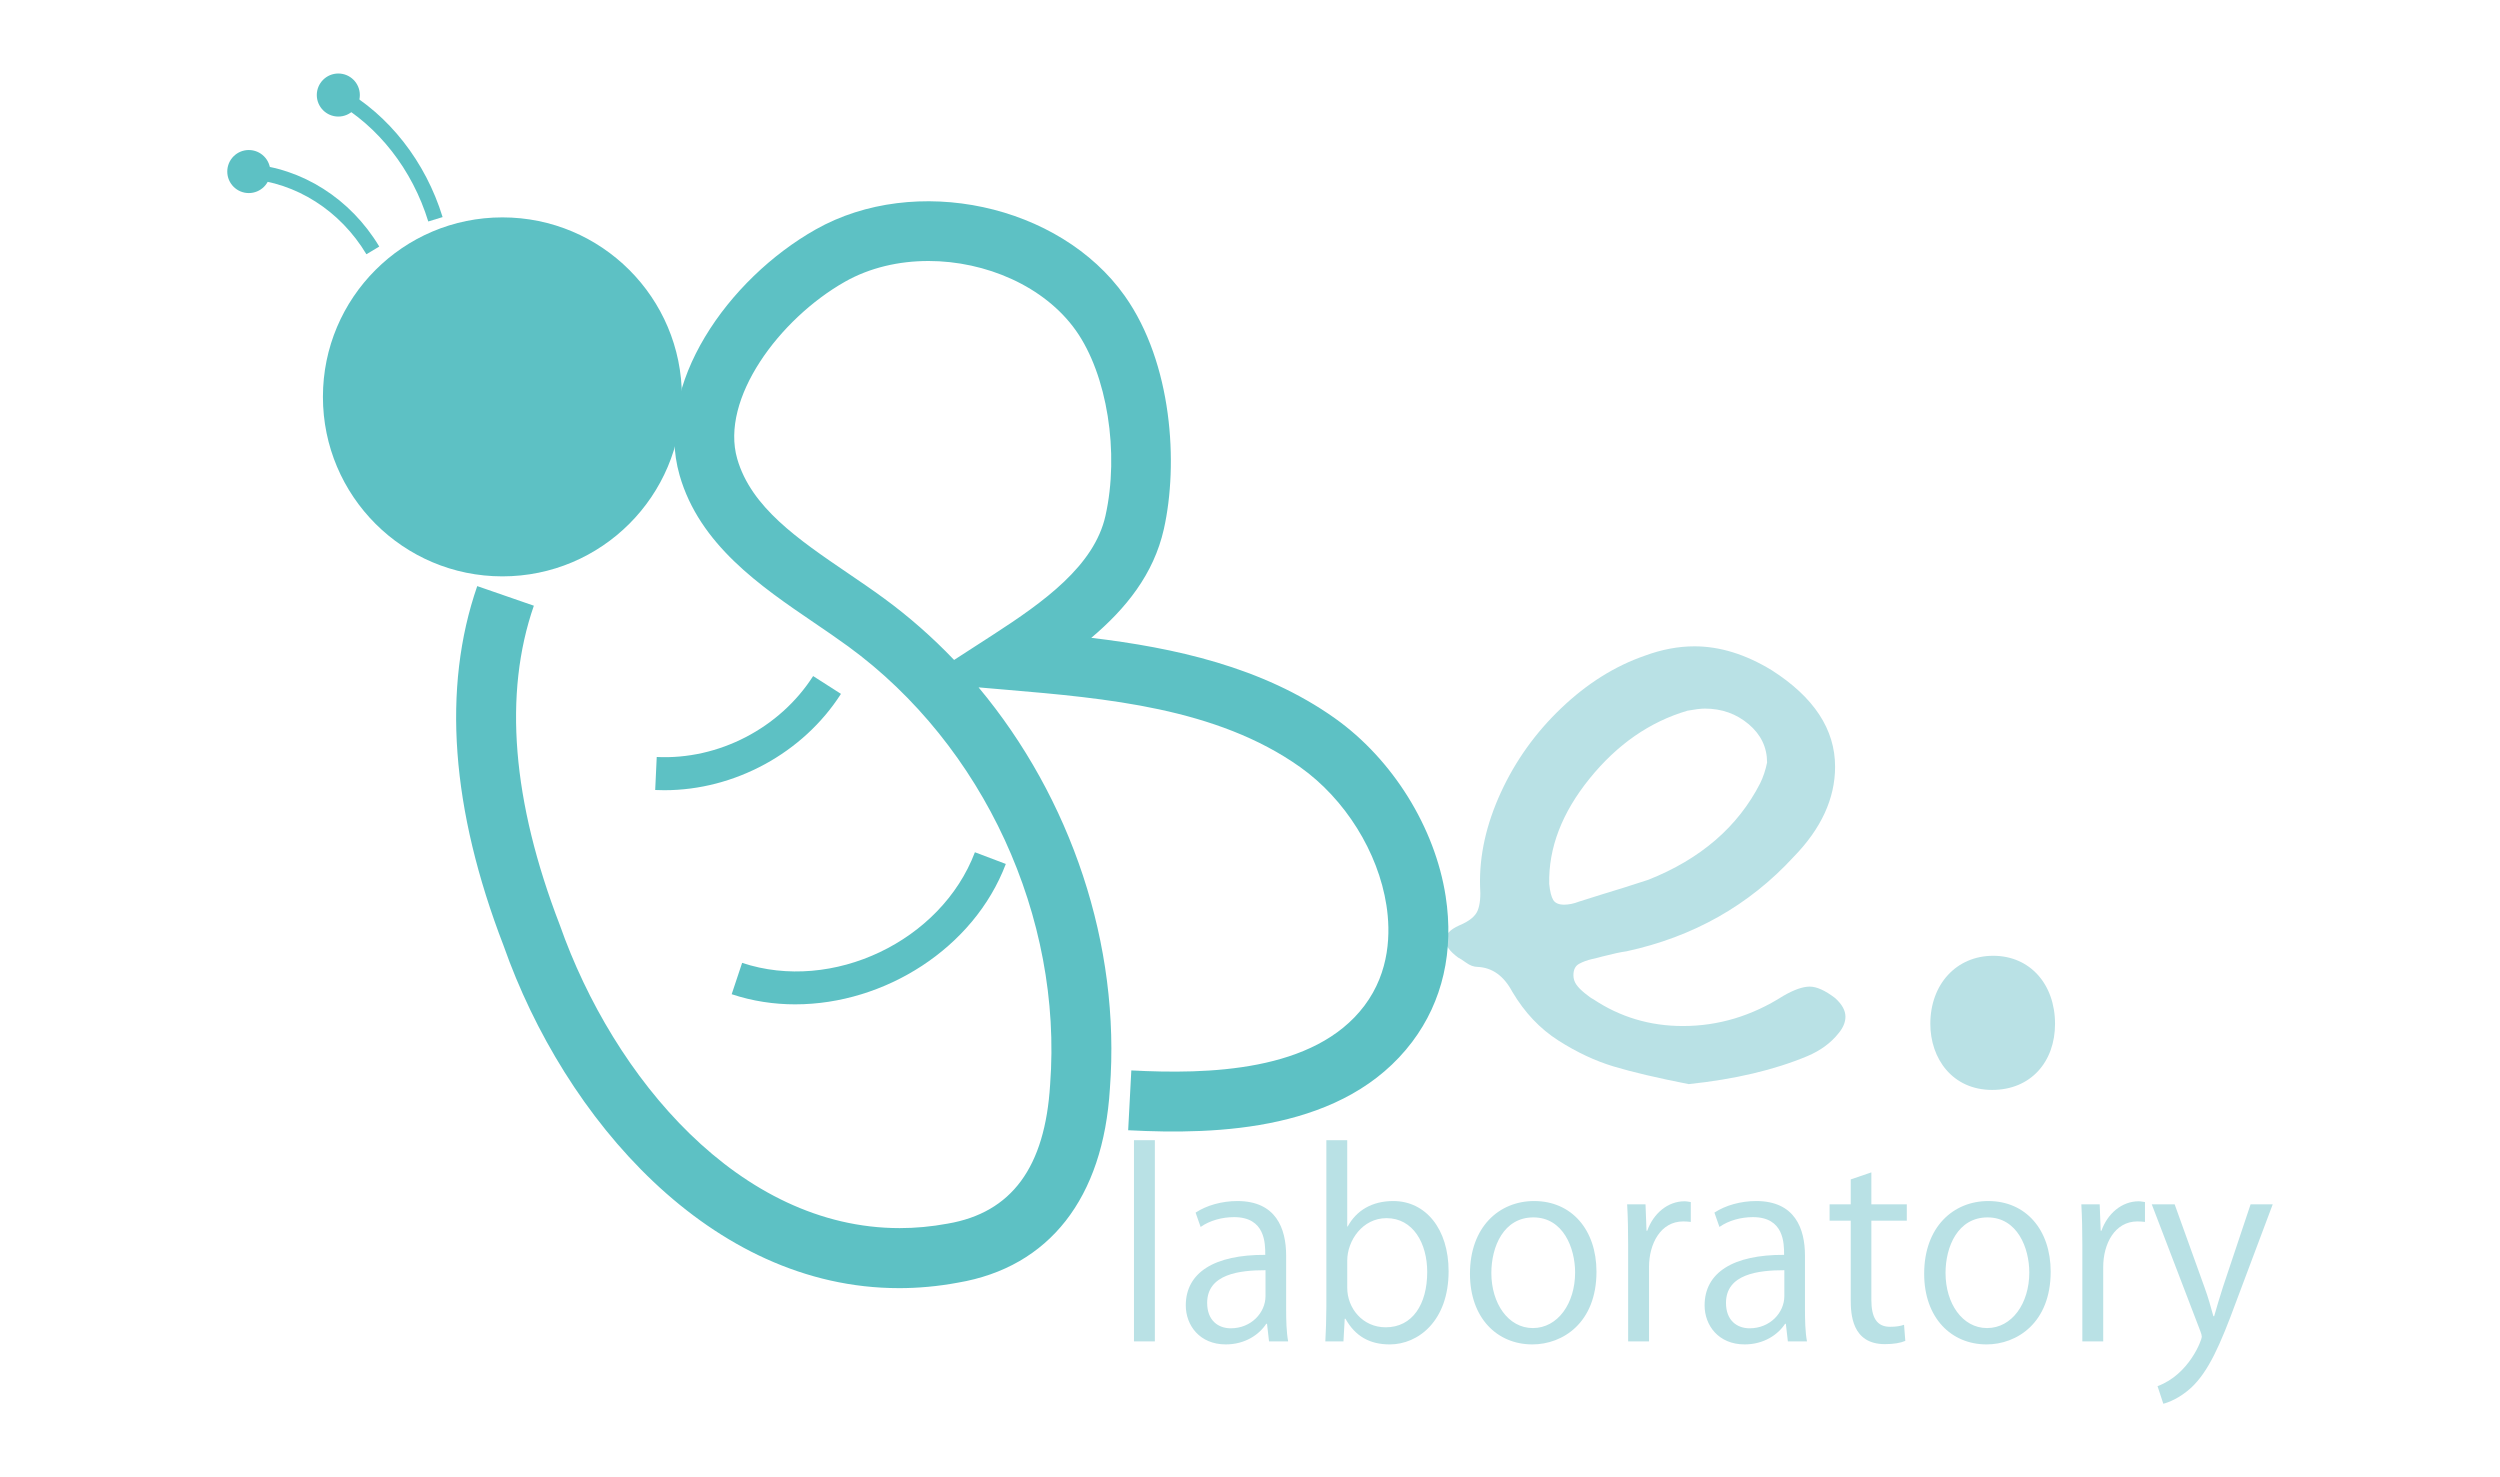
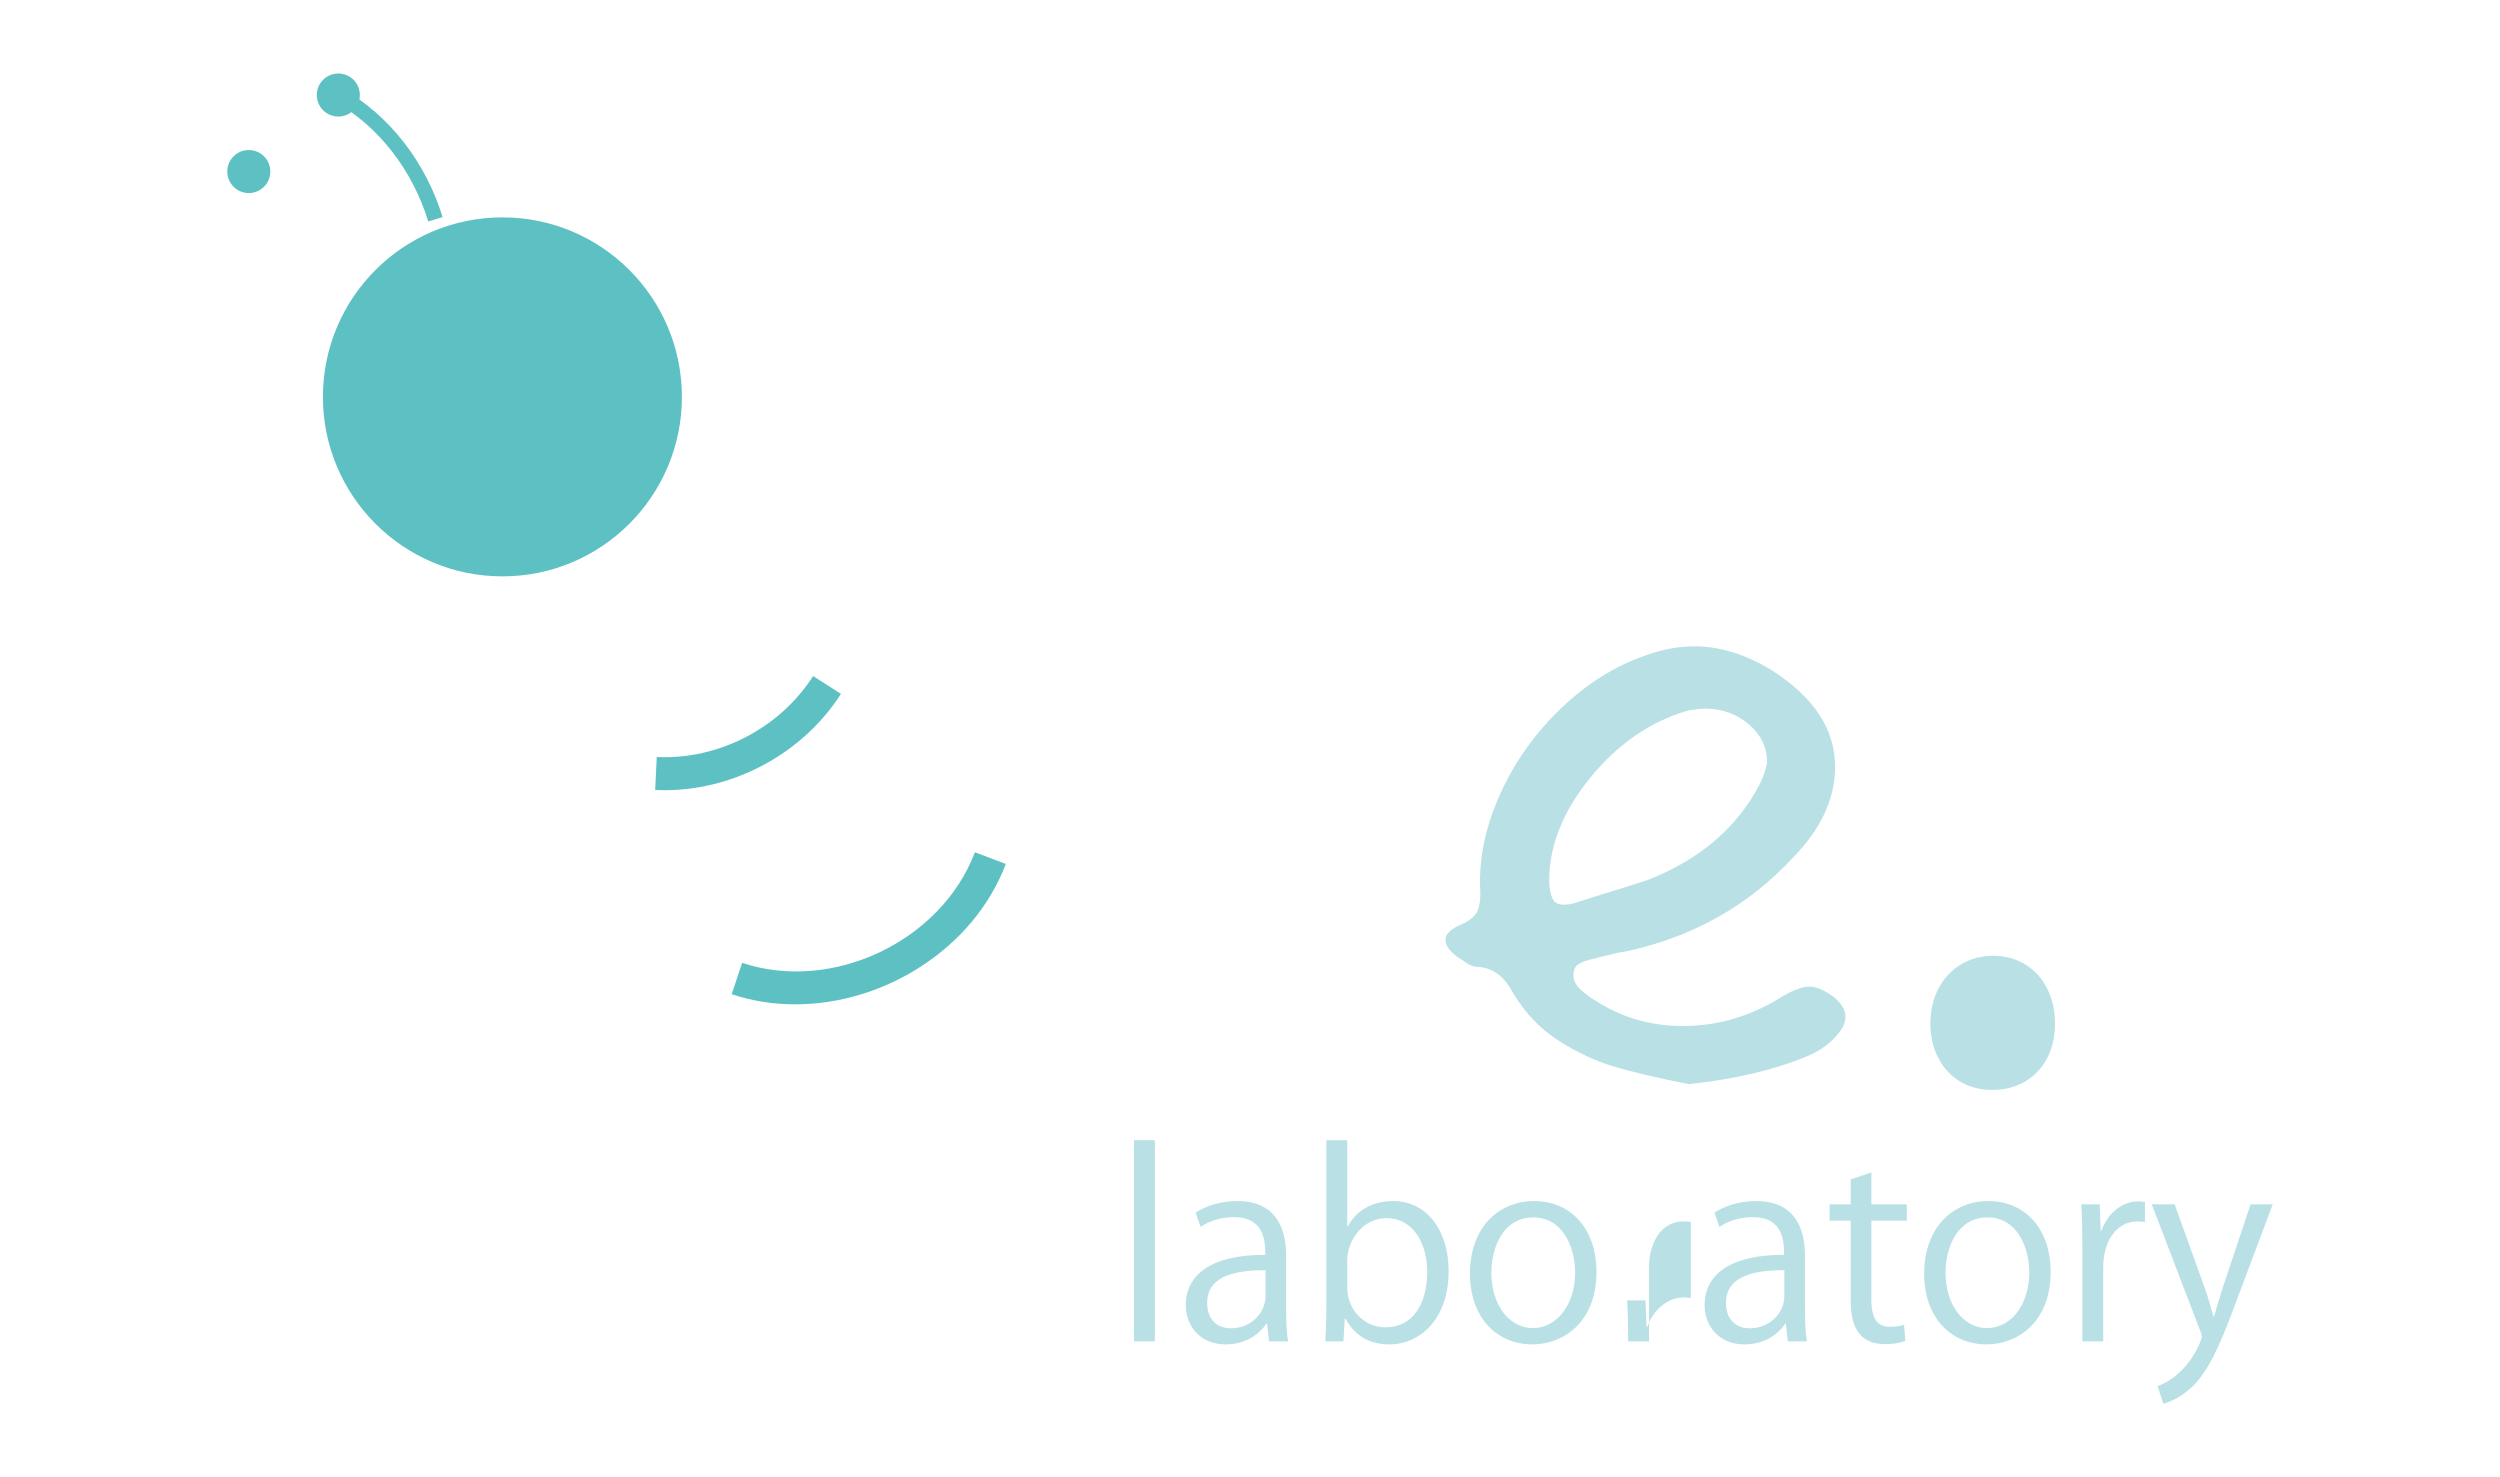
<svg xmlns="http://www.w3.org/2000/svg" id="_レイヤー_1" viewBox="0 0 220 130">
  <defs>
    <style>.cls-1{fill:#b9e1e5;}.cls-2{fill:#5dc1c4;}</style>
  </defs>
  <g>
    <path class="cls-1" d="m148.605,95.404c-2.774-.548-4.97-1.064-6.593-1.552-1.624-.487-3.246-1.247-4.869-2.283-1.623-1.034-2.976-2.465-4.058-4.29-.745-1.399-1.759-2.13-3.043-2.191-.339,0-.676-.122-1.014-.366-.339-.242-.575-.395-.711-.457-.745-.548-1.116-1.064-1.116-1.552s.406-.913,1.218-1.279c.878-.365,1.42-.805,1.623-1.323.203-.517.269-1.233.203-2.146-.068-2.677.541-5.416,1.826-8.216,1.284-2.798,3.059-5.279,5.326-7.44,2.265-2.159,4.716-3.698,7.354-4.61,1.487-.548,2.942-.822,4.361-.822,2.232,0,4.497.701,6.796,2.1,3.718,2.374,5.58,5.203,5.58,8.49,0,2.8-1.218,5.447-3.652,7.943-3.923,4.26-8.825,7.03-14.708,8.307-.475.061-1.184.213-2.131.457-.203.061-.507.137-.912.228-.406.092-.779.229-1.117.411-.339.183-.507.518-.507,1.005,0,.304.085.579.254.821.167.244.421.502.761.776.338.274.574.442.71.502,2.367,1.583,5.003,2.374,7.912,2.374,3.11,0,6.052-.882,8.825-2.648.946-.548,1.725-.821,2.332-.821s1.353.335,2.232,1.004c.608.548.912,1.095.912,1.643,0,.487-.203.973-.609,1.461-.676.853-1.589,1.522-2.738,2.008-2.908,1.218-6.39,2.04-10.448,2.465Zm6.898-28.301c0-1.337-.542-2.465-1.623-3.377-1.083-.913-2.368-1.37-3.855-1.37-.339,0-.846.061-1.521.183-3.315.974-6.188,2.966-8.623,5.979-2.434,3.012-3.618,6.102-3.55,9.266.067.671.186,1.142.355,1.416.168.274.49.411.964.411.406,0,.845-.091,1.318-.274l2.029-.639c1.218-.365,2.569-.79,4.058-1.278,4.598-1.826,7.877-4.656,9.839-8.49.269-.548.472-1.155.609-1.826Z" />
    <path class="cls-1" d="m169.869,90.103c0-3.504,2.305-5.994,5.533-5.994s5.441,2.49,5.441,5.994c0,3.32-2.121,5.81-5.533,5.81-3.505,0-5.441-2.766-5.441-5.81Z" />
  </g>
  <g>
    <path class="cls-1" d="m101.627,118.042h-1.837v-17.706h1.837v17.706Z" />
    <path class="cls-1" d="m113.18,115.165c0,.996.022,2.036.177,2.877h-1.682l-.177-1.549h-.067c-.62.951-1.859,1.815-3.563,1.815-2.302,0-3.519-1.682-3.519-3.431,0-2.899,2.523-4.47,6.994-4.449,0-1.018,0-3.32-2.745-3.32-1.04,0-2.125.288-2.944.864l-.442-1.262c.973-.642,2.323-1.018,3.674-1.018,3.408,0,4.294,2.413,4.294,4.803v4.67Zm-1.815-3.387c-2.279,0-5.135.332-5.135,2.878,0,1.549.974,2.235,2.08,2.235,1.794,0,3.055-1.372,3.055-2.833v-2.28Z" />
    <path class="cls-1" d="m118.601,107.928c.753-1.395,2.125-2.236,4.006-2.236,2.856,0,4.87,2.458,4.87,6.176,0,4.382-2.678,6.441-5.18,6.441-1.748,0-3.031-.709-3.895-2.258h-.067l-.111,1.992h-1.594c.045-.797.089-2.014.089-2.988v-14.718h1.837v7.591h.044Zm-.044,5.4c0,1.793,1.35,3.475,3.387,3.475,2.345,0,3.651-2.014,3.651-4.87,0-2.522-1.239-4.736-3.585-4.736-2.103,0-3.453,1.969-3.453,3.74v2.391Z" />
    <path class="cls-1" d="m140.49,111.912c0,4.493-2.965,6.396-5.644,6.396-3.099,0-5.489-2.324-5.489-6.22,0-4.116,2.567-6.396,5.644-6.396,3.299,0,5.489,2.523,5.489,6.22Zm-5.554-4.781c-2.612,0-3.697,2.567-3.697,4.892,0,2.678,1.483,4.847,3.652,4.847,2.192,0,3.719-2.168,3.719-4.891,0-2.147-1.041-4.848-3.674-4.848Z" />
-     <path class="cls-1" d="m148.789,107.529c-.2-.022-.398-.044-.665-.044-1.992,0-3.01,1.97-3.01,4.006v6.551h-1.837v-8.455c0-1.283-.022-2.457-.088-3.608h1.616l.088,2.324h.067c.531-1.506,1.792-2.59,3.276-2.59.198,0,.353.044.553.067v1.748Z" />
+     <path class="cls-1" d="m148.789,107.529c-.2-.022-.398-.044-.665-.044-1.992,0-3.01,1.97-3.01,4.006v6.551h-1.837c0-1.283-.022-2.457-.088-3.608h1.616l.088,2.324h.067c.531-1.506,1.792-2.59,3.276-2.59.198,0,.353.044.553.067v1.748Z" />
    <path class="cls-1" d="m158.837,115.165c0,.996.022,2.036.177,2.877h-1.682l-.177-1.549h-.067c-.62.951-1.86,1.815-3.564,1.815-2.302,0-3.519-1.682-3.519-3.431,0-2.899,2.523-4.47,6.995-4.449,0-1.018,0-3.32-2.745-3.32-1.041,0-2.125.288-2.945.864l-.442-1.262c.973-.642,2.324-1.018,3.674-1.018,3.408,0,4.295,2.413,4.295,4.803v4.67Zm-1.815-3.387c-2.28,0-5.135.332-5.135,2.878,0,1.549.973,2.235,2.08,2.235,1.793,0,3.055-1.372,3.055-2.833v-2.28Z" />
    <path class="cls-1" d="m162.864,103.789l1.815-.62v2.811h3.12v1.438h-3.12v6.973c0,1.526.465,2.367,1.638,2.367.553,0,.929-.066,1.239-.177l.111,1.417c-.399.177-1.018.287-1.793.287-2.921,0-3.01-2.656-3.01-3.94v-6.928h-1.86v-1.438h1.86v-2.191Z" />
    <path class="cls-1" d="m180.459,111.912c0,4.493-2.966,6.396-5.644,6.396-3.098,0-5.488-2.324-5.488-6.22,0-4.116,2.566-6.396,5.643-6.396,3.299,0,5.49,2.523,5.49,6.22Zm-5.555-4.781c-2.612,0-3.697,2.567-3.697,4.892,0,2.678,1.483,4.847,3.653,4.847,2.191,0,3.718-2.168,3.718-4.891,0-2.147-1.04-4.848-3.674-4.848Z" />
    <path class="cls-1" d="m188.758,107.529c-.2-.022-.399-.044-.665-.044-1.992,0-3.01,1.97-3.01,4.006v6.551h-1.837v-8.455c0-1.283-.023-2.457-.089-3.608h1.616l.088,2.324h.067c.53-1.506,1.792-2.59,3.275-2.59.199,0,.354.044.554.067v1.748Z" />
    <path class="cls-1" d="m200,105.98l-3.209,8.543c-1.439,3.917-2.457,6.175-3.962,7.591-1.018.93-2.014,1.306-2.457,1.417l-.509-1.549c2.811-1.04,3.896-4.095,3.896-4.338,0-.111-.044-.288-.132-.51l-4.272-11.155h2.014l2.635,7.326c.31.841.575,1.793.774,2.523h.067c.198-.73.486-1.638.774-2.567l2.434-7.282h1.948Z" />
  </g>
  <g>
    <circle class="cls-2" cx="29.772" cy="8.363" r="1.894" />
    <g>
-       <path class="cls-2" d="m79.109,113.356c-16.572,0-29.446-14.929-34.792-30.132-4.632-12.015-5.422-22.687-2.32-31.647l4.982,1.725c-2.684,7.751-1.915,17.205,2.284,28.099,4.735,13.463,15.839,26.671,29.906,26.673,1.377,0,2.781-.127,4.211-.392,5.646-.958,8.587-4.96,9.031-12.242,1.116-14.734-5.855-29.85-17.755-38.545-.961-.702-1.96-1.381-3.016-2.101-4.724-3.216-10.079-6.861-11.833-12.963-2.301-8.005,4.277-17.286,11.965-21.634,8.767-4.961,21.481-2.232,27.204,5.84,4.198,5.925,4.729,14.788,3.445,20.516-.892,3.979-3.348,7.01-6.387,9.576,7.243.87,15.046,2.537,21.442,7.082,5.07,3.603,8.802,9.599,9.74,15.646.75,4.835-.264,9.266-2.934,12.814-5.91,7.853-17.105,8.206-25.003,7.79l.277-5.264c6.702.352,16.116.148,20.513-5.696,2.267-3.012,2.304-6.468,1.937-8.835-.728-4.691-3.635-9.349-7.585-12.157-7.357-5.228-17.169-6.068-25.827-6.807l-2.48-.213c8.129,9.733,12.515,22.66,11.557,35.311-.587,9.634-5.337,15.711-13.37,17.073-1.766.328-3.499.484-5.192.484Zm2.585-90.388c-2.586,0-5.141.582-7.325,1.817-5.805,3.283-11.005,10.331-9.494,15.588,1.228,4.272,5.36,7.084,9.734,10.062,1.046.711,2.127,1.448,3.159,2.203,2.223,1.625,4.293,3.449,6.193,5.437l3.427-2.216c4.466-2.888,8.908-6.076,9.891-10.461,1.247-5.566.153-12.427-2.602-16.315-2.765-3.899-7.934-6.116-12.983-6.116Z" />
      <path class="cls-2" d="m58.469,69.539c-.271,0-.541-.006-.812-.019l.135-2.905c5.445.266,10.833-2.54,13.763-7.121l2.449,1.567c-3.333,5.212-9.362,8.478-15.535,8.478Z" />
      <path class="cls-2" d="m69.986,88.383c-1.892,0-3.78-.286-5.598-.892l.919-2.759c7.947,2.647,17.519-1.901,20.485-9.734l2.72,1.03c-2.814,7.432-10.681,12.354-18.526,12.354Z" />
      <circle class="cls-2" cx="44.212" cy="34.925" r="15.795" />
    </g>
-     <path class="cls-2" d="m32.244,22.374c-2.303-3.842-6.19-6.317-10.397-6.621l.095-1.315c4.635.335,8.909,3.048,11.433,7.258l-1.131.677Z" />
    <path class="cls-2" d="m37.688,19.491c-1.398-4.555-4.401-8.401-8.238-10.553l.645-1.149c4.13,2.316,7.357,6.441,8.854,11.315l-1.261.387Z" />
    <circle class="cls-2" cx="21.894" cy="15.096" r="1.894" />
  </g>
</svg>